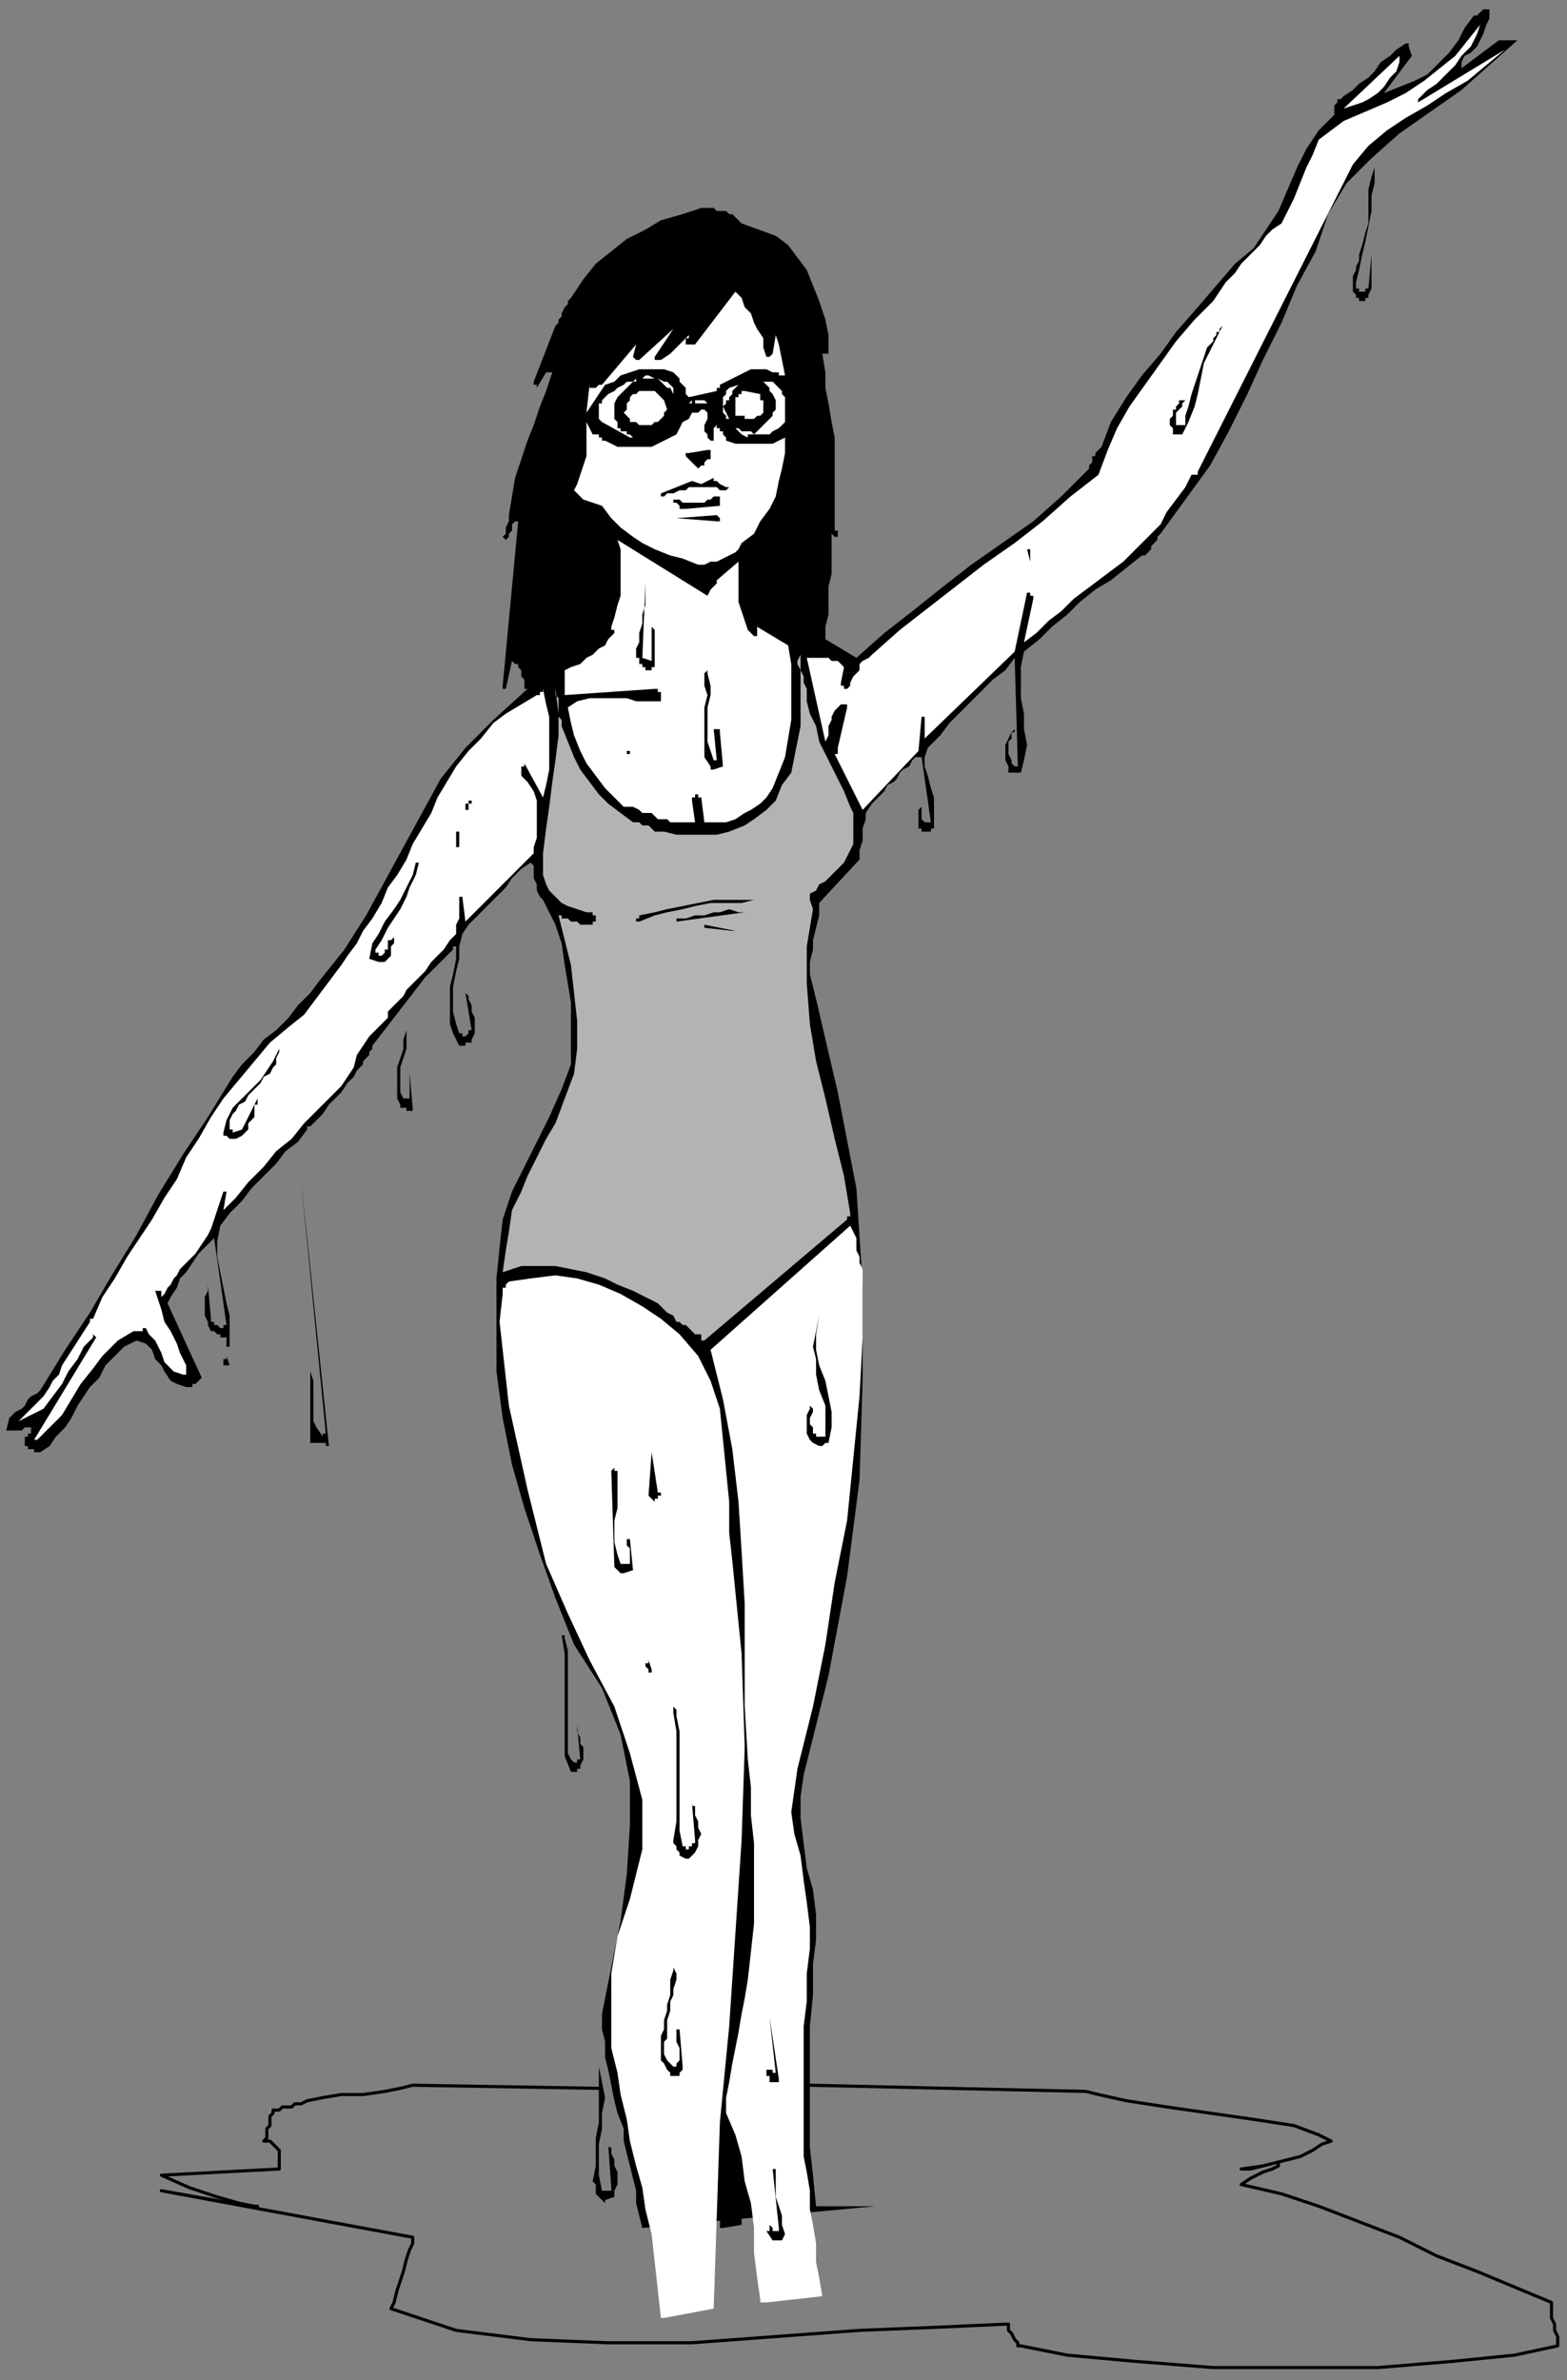
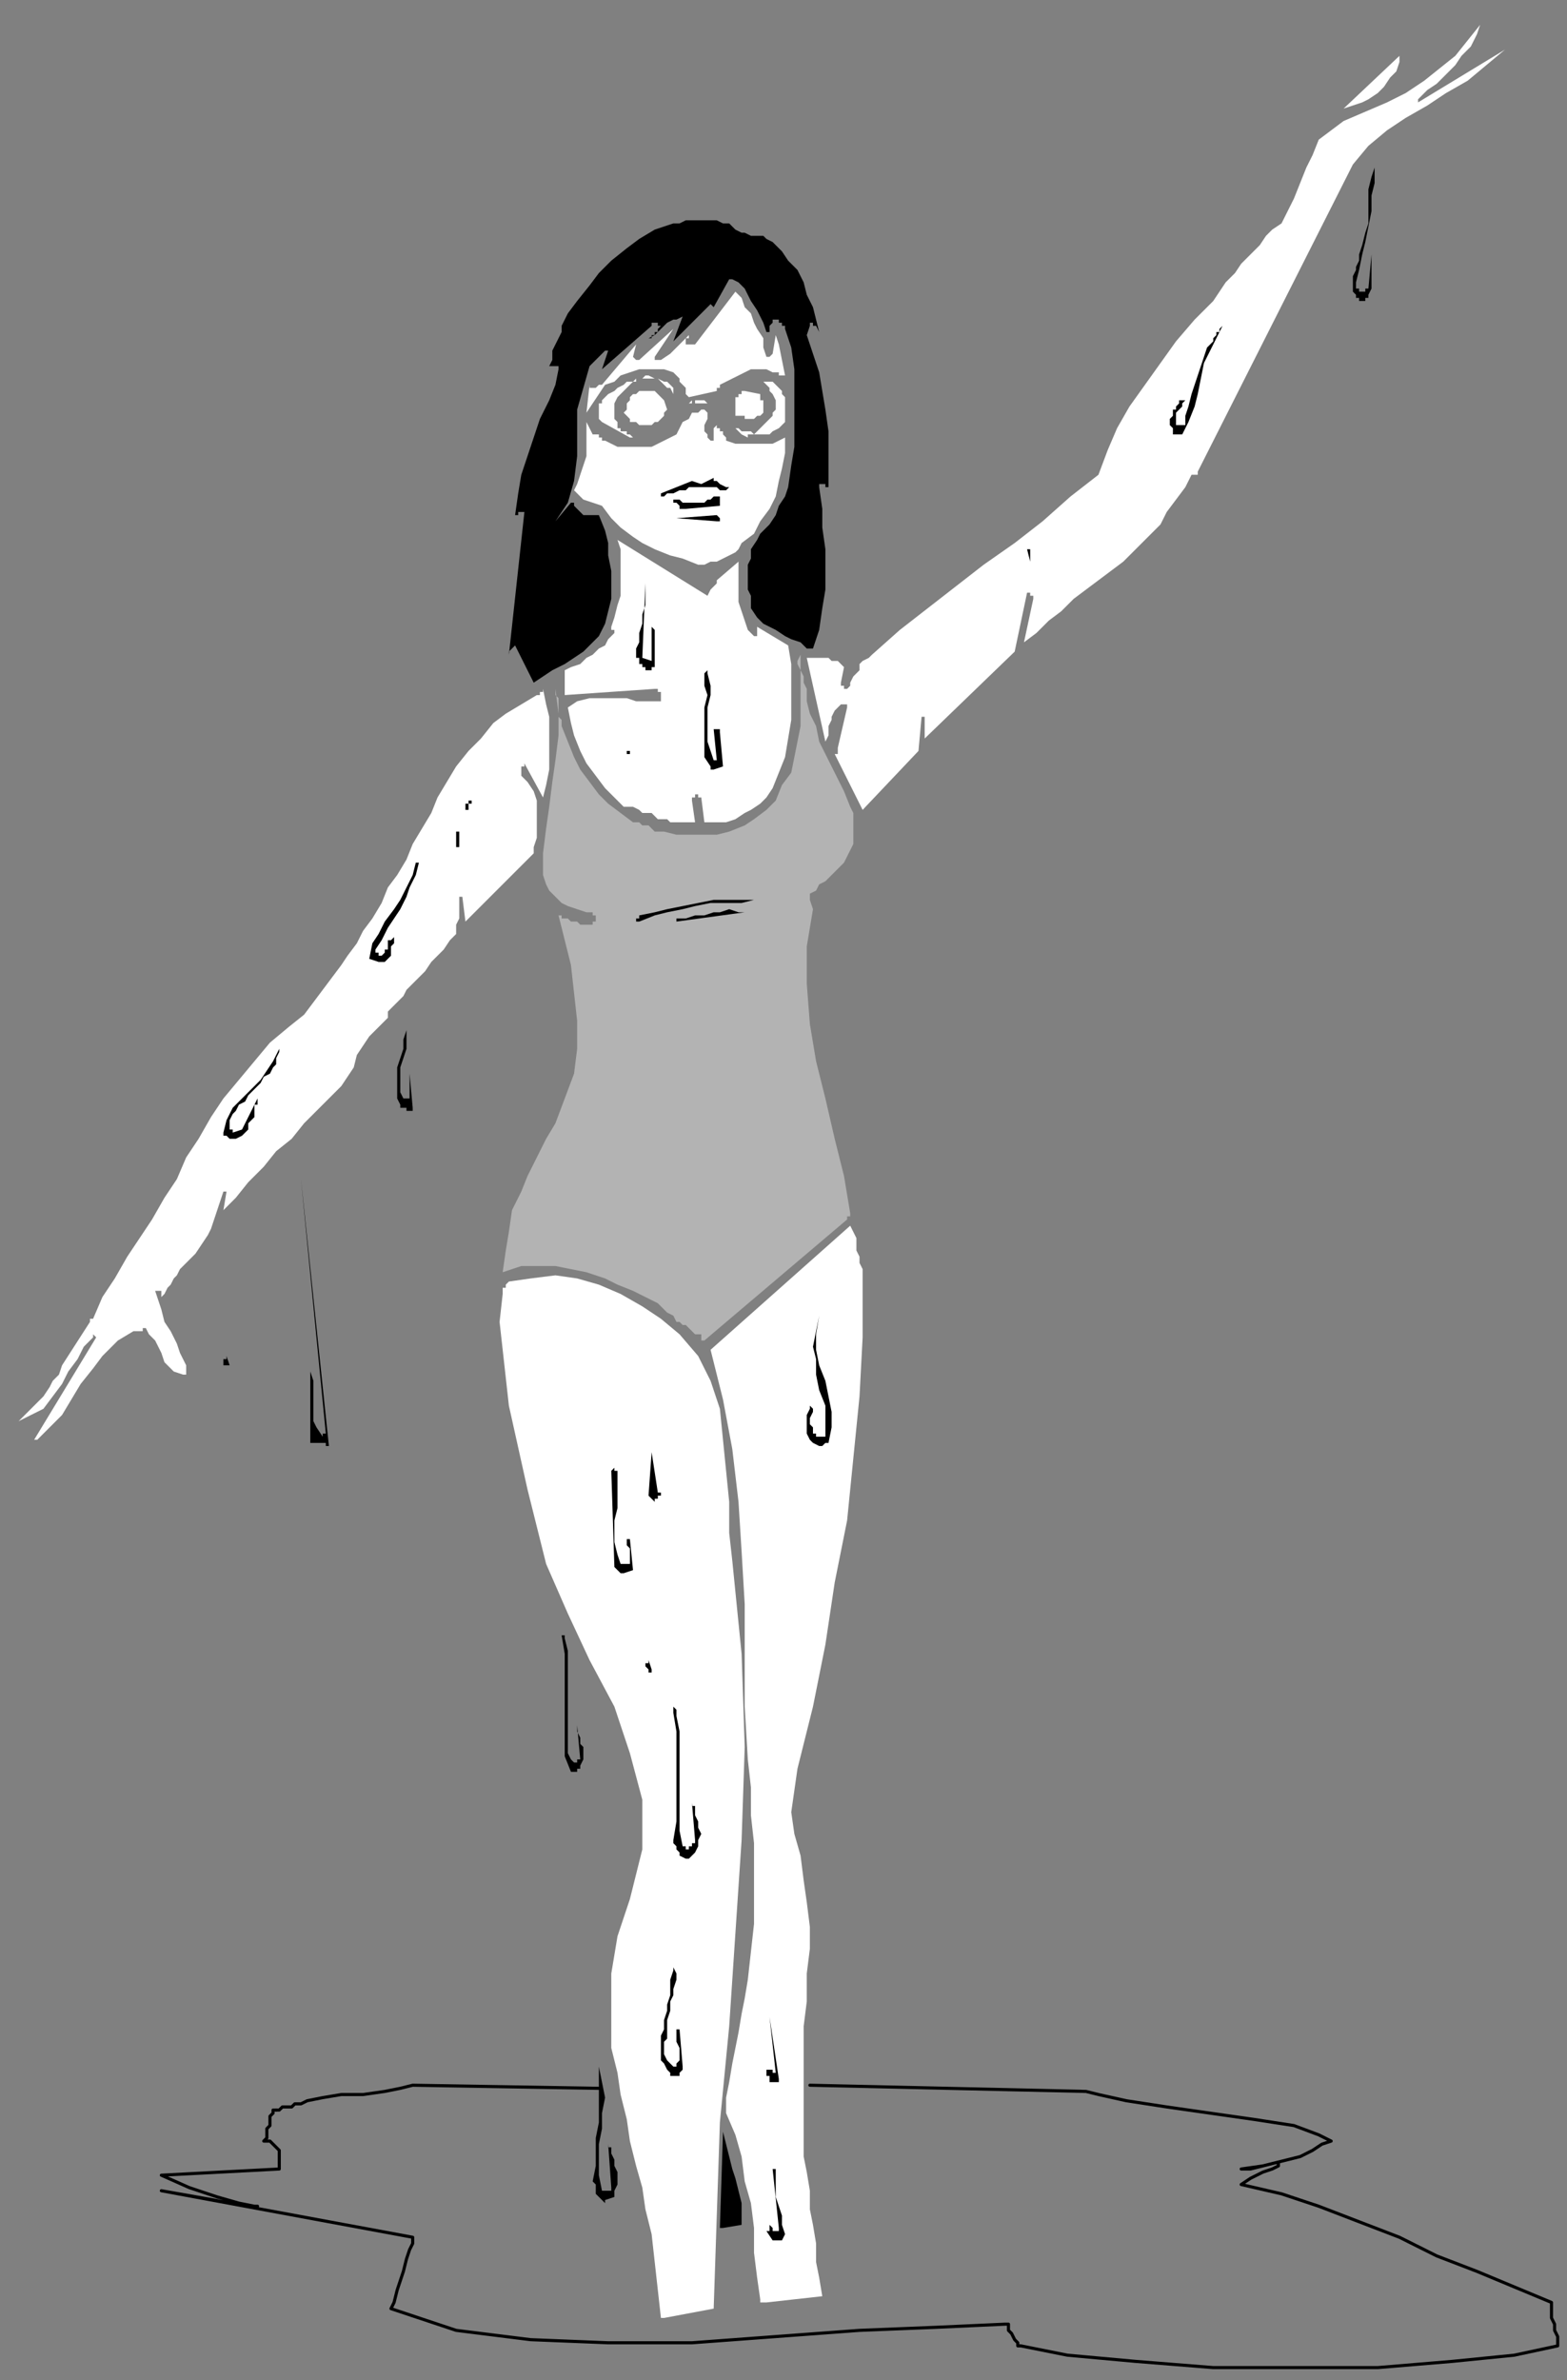
<svg xmlns="http://www.w3.org/2000/svg" xmlns:ns1="http://sodipodi.sourceforge.net/DTD/sodipodi-0.dtd" xmlns:ns2="http://www.inkscape.org/namespaces/inkscape" version="1.0" width="133.615mm" height="202.935mm" id="svg107" ns1:docname="CSWIM008.WMF">
  <rect width="100%" height="100%" fill="#808080" stroke="none" />
  <ns1:namedview pagecolor="#ffffff" bordercolor="#666666" borderopacity="1" objecttolerance="10" gridtolerance="10" guidetolerance="10" ns2:pageopacity="0" ns2:pageshadow="2" ns2:window-width="640" ns2:window-height="480" id="namedview109" />
  <defs id="defs3">
    <pattern id="WMFhbasepattern" patternUnits="userSpaceOnUse" width="6" height="6" x="0" y="0" />
  </defs>
  <path style="fill:none;stroke:none;" d="  M 0,0   L 504,0   L 504,766   L 0,766   z " id="path5" />
-   <path style="fill:#000000;fill-rule:evenodd;fill-opacity:1;stroke:none;" d="  M 282,711   L 263,711   L 262,701   L 261,692   L 261,682   L 261,672   L 261,663   L 261,653   L 262,643   L 262,633   L 263,625   L 263,617   L 262,609   L 260,602   L 259,594   L 258,586   L 258,579   L 259,572   L 267,540   L 273,508   L 277,477   L 278,445   L 278,414   L 276,383   L 270,352   L 263,322   L 262,318   L 261,314   L 261,310   L 262,306   L 262,303   L 263,299   L 264,295   L 264,291   L 277,277   L 277,274   L 278,271   L 278,267   L 279,264   L 279,262   L 281,259   L 283,257   L 285,255   L 286,253   L 288,252   L 289,251   L 290,249   L 291,248   L 293,247   L 294,245   L 295,244   L 296,244   L 296,244   L 296,244   L 296,244   L 296,244   L 297,244   L 300,265   L 300,265   L 299,265   L 299,265   L 299,265   L 299,265   L 299,265   L 298,265   L 297,264   L 297,264   L 297,263   L 297,262   L 297,261   L 297,260   L 297,259   L 297,260   L 296,261   L 296,261   L 296,262   L 296,263   L 296,264   L 296,266   L 296,267   L 296,267   L 296,267   L 296,267   L 297,267   L 297,268   L 297,268   L 297,268   L 297,268   L 298,268   L 298,268   L 299,268   L 299,268   L 300,268   L 300,267   L 301,267   L 301,267   L 301,263   L 301,260   L 301,257   L 300,254   L 299,250   L 298,247   L 298,244   L 299,241   L 303,237   L 306,233   L 310,229   L 313,226   L 317,222   L 320,219   L 324,216   L 327,212   L 328,246   L 328,247   L 328,247   L 328,247   L 328,247   L 328,247   L 328,247   L 327,247   L 327,247   L 326,246   L 326,246   L 326,245   L 325,243   L 325,242   L 325,241   L 325,240   L 325,239   L 326,238   L 326,238   L 326,237   L 326,237   L 326,236   L 327,236   L 327,235   L 327,235   L 326,236   L 325,238   L 324,240   L 324,241   L 324,243   L 324,245   L 325,247   L 325,249   L 326,249   L 326,249   L 326,249   L 327,249   L 327,249   L 328,249   L 328,249   L 329,249   L 330,245   L 331,240   L 330,235   L 330,230   L 329,225   L 329,220   L 329,215   L 330,210   L 335,206   L 339,202   L 344,198   L 348,194   L 353,190   L 358,187   L 363,183   L 368,179   L 369,179   L 370,178   L 371,177   L 371,176   L 372,175   L 373,174   L 373,173   L 374,172   L 382,161   L 390,150   L 396,139   L 402,127   L 407,116   L 413,104   L 418,92   L 424,81   L 428,69   L 434,59   L 442,51   L 451,43   L 461,36   L 471,29   L 480,21   L 489,13   L 488,13   L 488,13   L 487,13   L 486,13   L 486,13   L 485,13   L 484,13   L 483,13   L 471,22   L 471,22   L 471,22   L 471,21   L 471,21   L 471,21   L 470,21   L 471,21   L 471,20   L 472,18   L 474,17   L 476,15   L 477,13   L 478,11   L 479,8   L 480,6   L 480,3   L 479,3   L 478,3   L 478,3   L 477,4   L 477,4   L 476,5   L 475,5   L 475,5   L 472,9   L 470,13   L 467,17   L 463,21   L 460,24   L 456,26   L 451,28   L 446,30   L 455,18   L 454,15   L 454,15   L 454,15   L 454,15   L 454,14   L 454,14   L 454,14   L 453,14   L 453,14   L 450,16   L 448,18   L 445,20   L 443,23   L 441,25   L 438,27   L 436,29   L 433,31   L 432,32   L 431,32   L 431,33   L 430,34   L 430,35   L 430,35   L 430,36   L 430,37   L 425,42   L 421,48   L 418,54   L 415,61   L 412,68   L 408,74   L 404,80   L 398,85   L 392,92   L 386,99   L 379,107   L 374,114   L 368,121   L 363,128   L 358,136   L 355,144   L 354,145   L 353,146   L 353,147   L 352,147   L 352,148   L 352,149   L 351,150   L 351,151   L 342,160   L 333,168   L 323,175   L 313,182   L 304,189   L 294,197   L 285,204   L 276,212   L 266,206   L 266,202   L 267,198   L 267,194   L 267,189   L 268,185   L 268,181   L 268,177   L 268,172   L 268,172   L 268,171   L 268,171   L 268,172   L 268,172   L 269,173   L 269,173   L 270,173   L 270,173   L 270,172   L 270,172   L 270,171   L 269,171   L 269,170   L 269,170   L 269,169   L 269,168   L 269,167   L 269,165   L 269,163   L 269,162   L 269,160   L 269,159   L 269,157   L 269,152   L 269,146   L 269,141   L 268,136   L 267,130   L 266,125   L 266,120   L 265,114   L 265,114   L 265,114   L 266,114   L 266,114   L 266,114   L 266,114   L 267,114   L 267,114   L 267,108   L 266,103   L 264,97   L 262,92   L 260,87   L 257,83   L 254,79   L 250,76   L 239,72   L 237,70   L 236,69   L 235,69   L 234,68   L 232,68   L 231,68   L 230,67   L 228,67   L 226,67   L 220,69   L 213,71   L 208,74   L 202,77   L 197,81   L 192,85   L 188,90   L 184,96   L 183,97   L 183,98   L 182,99   L 181,101   L 181,102   L 180,103   L 180,104   L 179,105   L 172,123   L 172,123   L 172,123   L 172,123   L 172,124   L 172,124   L 172,124   L 173,124   L 173,125   L 176,120   L 177,120   L 177,120   L 177,120   L 177,120   L 177,120   L 178,120   L 178,120   L 178,120   L 176,126   L 174,131   L 172,137   L 170,142   L 168,148   L 166,154   L 165,160   L 164,166   L 164,167   L 164,168   L 163,170   L 163,170   L 163,171   L 163,172   L 162,173   L 163,174   L 163,174   L 164,173   L 164,172   L 165,171   L 165,170   L 165,169   L 166,168   L 167,168   L 162,221   L 162,221   L 162,221   L 162,222   L 162,222   L 162,222   L 163,222   L 163,222   L 163,222   L 165,213   L 166,214   L 167,214   L 167,215   L 168,216   L 168,218   L 169,219   L 169,220   L 169,221   L 169,221   L 169,222   L 170,222   L 170,222   L 170,222   L 170,222   L 159,232   L 150,241   L 142,251   L 136,262   L 130,273   L 124,284   L 118,295   L 111,306   L 103,316   L 100,320   L 96,324   L 93,328   L 89,332   L 85,335   L 82,339   L 78,343   L 75,347   L 67,360   L 59,372   L 51,385   L 44,398   L 36,411   L 29,423   L 21,435   L 13,448   L 12,449   L 10,450   L 9,451   L 8,453   L 7,454   L 5,455   L 4,456   L 3,457   L 2,461   L 2,461   L 2,461   L 3,461   L 3,461   L 3,461   L 4,461   L 4,461   L 5,461   L 5,461   L 6,461   L 7,461   L 8,460   L 8,460   L 9,460   L 10,460   L 10,461   L 10,462   L 9,462   L 9,463   L 8,463   L 8,464   L 8,465   L 8,465   L 8,465   L 8,466   L 8,466   L 8,466   L 8,466   L 9,466   L 9,467   L 9,467   L 9,467   L 10,467   L 10,467   L 11,467   L 11,468   L 12,468   L 13,468   L 16,466   L 18,463   L 21,460   L 23,457   L 25,453   L 27,450   L 29,447   L 32,444   L 33,442   L 34,440   L 36,438   L 37,437   L 39,435   L 40,434   L 42,433   L 44,432   L 47,433   L 49,435   L 50,438   L 52,440   L 53,442   L 55,445   L 57,446   L 60,447   L 61,447   L 62,447   L 62,446   L 63,446   L 63,446   L 64,445   L 64,445   L 65,444   L 54,420   L 55,418   L 57,415   L 58,412   L 60,410   L 62,407   L 64,404   L 66,402   L 69,399   L 73,427   L 73,427   L 72,427   L 72,427   L 72,428   L 72,428   L 72,428   L 72,428   L 71,428   L 71,428   L 70,427   L 70,427   L 69,427   L 69,426   L 68,426   L 68,425   L 68,425   L 67,414   L 67,416   L 66,418   L 66,420   L 66,422   L 66,424   L 67,426   L 67,427   L 68,429   L 69,429   L 70,430   L 70,430   L 71,430   L 71,431   L 72,431   L 73,431   L 73,432   L 73,432   L 73,432   L 73,433   L 73,433   L 73,433   L 72,433   L 72,433   L 73,433   L 73,434   L 73,434   L 73,434   L 73,434   L 74,434   L 74,434   L 74,429   L 74,424   L 73,420   L 72,415   L 71,410   L 70,405   L 70,400   L 71,395   L 74,391   L 78,387   L 81,383   L 85,379   L 89,375   L 92,371   L 96,368   L 99,364   L 99,364   L 99,364   L 99,363   L 100,363   L 100,363   L 100,363   L 100,363   L 101,362   L 102,361   L 104,359   L 106,356   L 108,354   L 110,352   L 112,349   L 114,347   L 115,345   L 116,344   L 117,343   L 117,342   L 118,341   L 119,340   L 119,339   L 120,338   L 120,337   L 137,315   L 146,306   L 146,306   L 146,305   L 147,305   L 147,305   L 147,309   L 146,314   L 145,318   L 145,322   L 145,326   L 145,330   L 146,333   L 148,337   L 148,337   L 149,337   L 149,337   L 149,337   L 150,337   L 150,336   L 151,336   L 152,336   L 152,335   L 153,333   L 153,331   L 153,330   L 153,328   L 152,326   L 152,324   L 151,322   L 151,322   L 151,321   L 151,321   L 151,321   L 150,320   L 150,320   L 150,320   L 150,320   L 152,332   L 152,332   L 151,332   L 151,333   L 151,333   L 151,333   L 151,333   L 151,333   L 150,334   L 150,334   L 150,334   L 150,334   L 149,334   L 149,334   L 149,333   L 148,333   L 148,333   L 147,330   L 146,326   L 146,322   L 146,318   L 147,313   L 148,309   L 148,305   L 149,301   L 151,298   L 154,295   L 157,292   L 160,289   L 163,286   L 165,283   L 168,280   L 171,278   L 172,279   L 172,281   L 172,283   L 173,285   L 173,287   L 174,289   L 175,290   L 176,292   L 179,298   L 181,304   L 182,311   L 183,317   L 184,323   L 184,330   L 184,336   L 184,343   L 181,351   L 177,360   L 173,368   L 169,376   L 165,384   L 162,393   L 161,402   L 160,412   L 160,427   L 160,442   L 162,457   L 165,472   L 169,486   L 174,501   L 179,515   L 185,530   L 194,544   L 200,559   L 203,574   L 203,588   L 202,604   L 200,619   L 197,634   L 194,649   L 194,654   L 195,658   L 195,663   L 196,667   L 197,672   L 198,677   L 199,681   L 201,686   L 201,690   L 202,694   L 203,698   L 204,702   L 205,706   L 205,710   L 206,714   L 207,718   L 282,711  z " id="path7" />
  <path style="fill:#ffffff;fill-rule:evenodd;fill-opacity:1;stroke:none;" d="  M 214,747   L 230,744   L 231,714   L 232,684   L 235,653   L 237,623   L 239,593   L 240,563   L 239,533   L 236,503   L 235,494   L 235,484   L 234,474   L 233,464   L 232,454   L 229,445   L 225,437   L 219,430   L 213,425   L 207,421   L 200,417   L 193,414   L 186,412   L 179,411   L 171,412   L 164,413   L 163,414   L 163,414   L 163,415   L 162,415   L 162,415   L 162,416   L 162,416   L 162,417   L 161,426   L 162,435   L 163,444   L 164,453   L 166,462   L 168,471   L 170,480   L 172,488   L 176,504   L 183,520   L 190,535   L 198,550   L 203,565   L 207,580   L 207,596   L 203,612   L 201,618   L 199,624   L 198,630   L 197,636   L 197,642   L 197,648   L 197,654   L 197,660   L 199,668   L 200,675   L 202,683   L 203,690   L 205,698   L 207,705   L 208,712   L 210,720   L 213,747   L 213,747   L 214,747   L 214,747   L 214,747  z " id="path9" />
  <path style="fill:#ffffff;fill-rule:evenodd;fill-opacity:1;stroke:none;" d="  M 247,742   L 265,740   L 264,734   L 263,729   L 263,723   L 262,717   L 261,712   L 261,706   L 260,700   L 259,695   L 259,686   L 259,678   L 259,670   L 259,661   L 259,653   L 260,645   L 260,636   L 261,628   L 261,621   L 260,613   L 259,606   L 258,598   L 256,591   L 255,584   L 256,577   L 257,570   L 262,550   L 266,530   L 269,510   L 273,490   L 275,470   L 277,450   L 278,431   L 278,411   L 278,409   L 277,407   L 277,405   L 276,403   L 276,401   L 276,399   L 275,397   L 274,395   L 229,435   L 233,451   L 236,467   L 238,484   L 239,500   L 240,517   L 240,534   L 240,550   L 241,567   L 242,576   L 242,585   L 243,594   L 243,603   L 243,611   L 243,620   L 242,629   L 241,638   L 240,644   L 239,649   L 238,655   L 237,660   L 236,665   L 235,671   L 234,676   L 234,681   L 237,688   L 239,695   L 240,703   L 242,710   L 243,718   L 243,726   L 244,734   L 245,741   L 245,741   L 245,742   L 246,742   L 246,742   L 246,742   L 247,742   L 247,742   L 247,742  z " id="path11" />
  <path style="fill:#000000;fill-rule:evenodd;fill-opacity:1;stroke:none;" d="  M 252,722   L 253,720   L 252,717   L 252,714   L 251,711   L 250,708   L 250,706   L 250,703   L 250,700   L 250,700   L 250,699   L 250,699   L 250,699   L 249,699   L 249,699   L 251,718   L 251,718   L 251,718   L 251,719   L 250,719   L 250,719   L 250,719   L 250,719   L 249,719   L 249,719   L 249,718   L 249,718   L 249,718   L 248,717   L 248,717   L 248,717   L 248,717   L 248,718   L 248,718   L 248,718   L 248,719   L 247,719   L 247,719   L 249,722   L 251,722   L 251,722   L 252,722   L 252,722   L 252,722  z " id="path13" />
  <path style="fill:#000000;fill-rule:evenodd;fill-opacity:1;stroke:none;" d="  M 233,718   L 239,717   L 239,714   L 239,710   L 238,706   L 237,702   L 236,699   L 235,695   L 234,691   L 233,687   L 232,718   L 232,718   L 232,718   L 233,718   L 233,718   L 233,718   L 233,718  z " id="path15" />
  <path style="fill:#000000;fill-rule:evenodd;fill-opacity:1;stroke:none;" d="  M 195,709   L 198,708   L 198,706   L 199,704   L 199,702   L 199,700   L 198,698   L 198,696   L 197,694   L 197,692   L 196,692   L 196,692   L 196,692   L 196,691   L 196,691   L 196,691   L 196,691   L 196,691   L 197,705   L 197,705   L 197,706   L 196,706   L 196,706   L 195,706   L 195,706   L 195,706   L 194,706   L 193,701   L 193,696   L 193,691   L 194,686   L 194,681   L 195,676   L 194,671   L 193,666   L 193,670   L 193,675   L 193,679   L 193,684   L 192,689   L 192,693   L 192,698   L 191,703   L 192,704   L 192,705   L 192,706   L 192,707   L 193,708   L 193,708   L 194,709   L 195,710   L 195,710   L 195,710   L 195,709   L 195,709  z " id="path17" />
  <path style="fill:#000000;fill-rule:evenodd;fill-opacity:1;stroke:none;" d="  M 249,671   L 250,671   L 250,671   L 250,671   L 250,671   L 251,671   L 251,670   L 251,670   L 251,670   L 248,650   L 250,668   L 250,668   L 250,668   L 250,668   L 250,668   L 250,668   L 250,668   L 249,668   L 249,668   L 249,668   L 249,668   L 249,668   L 249,667   L 248,667   L 248,667   L 248,666   L 248,666   L 248,666   L 248,667   L 247,667   L 247,668   L 247,669   L 248,669   L 248,670   L 248,670   L 248,670   L 248,670   L 248,671   L 248,671   L 249,671   L 249,671   L 249,671   L 249,671  z " id="path19" />
  <path style="fill:#000000;fill-rule:evenodd;fill-opacity:1;stroke:none;" d="  M 217,669   L 217,669   L 218,669   L 218,669   L 218,669   L 218,669   L 219,669   L 219,668   L 219,668   L 220,667   L 220,667   L 220,666   L 220,666   L 219,654   L 218,654   L 218,655   L 218,655   L 218,655   L 218,655   L 218,656   L 218,656   L 218,656   L 218,657   L 218,658   L 219,660   L 219,661   L 219,662   L 219,663   L 219,664   L 218,665   L 218,666   L 218,666   L 218,666   L 217,666   L 217,666   L 217,666   L 216,665   L 215,664   L 214,662   L 214,660   L 214,658   L 215,657   L 215,655   L 215,653   L 215,651   L 216,648   L 216,645   L 217,643   L 217,641   L 218,638   L 218,636   L 217,634   L 217,635   L 216,638   L 216,640   L 216,643   L 215,646   L 215,648   L 214,651   L 214,654   L 213,656   L 213,658   L 213,660   L 213,662   L 213,664   L 214,665   L 215,667   L 216,668   L 216,669   L 216,669   L 216,669   L 216,669   L 217,669   L 217,669   L 217,669   L 217,669   L 217,669   L 217,669  z " id="path21" />
  <path style="fill:#000000;fill-rule:evenodd;fill-opacity:1;stroke:none;" d="  M 222,599   L 222,599   L 222,599   L 222,599   L 223,598   L 224,597   L 225,595   L 225,593   L 226,591   L 225,589   L 225,587   L 224,585   L 224,583   L 224,582   L 224,582   L 223,582   L 223,582   L 223,582   L 223,581   L 223,581   L 223,581   L 224,593   L 224,593   L 224,594   L 224,594   L 223,594   L 223,595   L 223,595   L 222,595   L 222,596   L 221,596   L 221,596   L 221,596   L 221,595   L 221,595   L 220,595   L 220,595   L 220,595   L 219,590   L 219,585   L 219,580   L 219,574   L 219,569   L 219,563   L 219,558   L 218,553   L 218,552   L 218,551   L 217,550   L 217,550   L 217,549   L 217,548   L 217,548   L 217,547   L 217,552   L 218,558   L 218,564   L 218,570   L 218,576   L 218,582   L 218,587   L 217,593   L 217,594   L 218,595   L 218,595   L 218,596   L 219,597   L 219,597   L 219,598   L 219,598   L 221,599   L 221,599   L 222,599   L 222,599   L 222,599  z " id="path23" />
  <path style="fill:#000000;fill-rule:evenodd;fill-opacity:1;stroke:none;" d="  M 185,571   L 185,571   L 185,571   L 186,571   L 186,571   L 186,571   L 186,570   L 187,570   L 187,570   L 187,569   L 188,567   L 188,565   L 188,563   L 187,562   L 187,560   L 186,558   L 186,556   L 187,567   L 186,567   L 186,567   L 186,568   L 186,568   L 186,568   L 185,568   L 184,567   L 183,565   L 183,564   L 183,562   L 183,560   L 183,558   L 183,556   L 183,555   L 183,551   L 183,548   L 183,545   L 183,541   L 183,538   L 183,535   L 183,532   L 182,528   L 182,528   L 182,528   L 182,528   L 182,528   L 182,528   L 182,527   L 181,527   L 181,527   L 182,533   L 182,538   L 182,544   L 182,549   L 182,555   L 182,560   L 182,566   L 184,571   L 184,571   L 184,571   L 185,571   L 185,571  z " id="path25" />
  <path style="fill:#000000;fill-rule:evenodd;fill-opacity:1;stroke:none;" d="  M 210,538   L 209,535   L 209,536   L 208,536   L 208,536   L 208,537   L 208,537   L 209,538   L 209,538   L 209,539   L 209,539   L 209,539   L 210,539   L 210,538  z " id="path27" />
  <path style="fill:#000000;fill-rule:evenodd;fill-opacity:1;stroke:none;" d="  M 201,507   L 204,506   L 203,496   L 202,496   L 202,496   L 202,496   L 202,496   L 202,496   L 202,496   L 202,497   L 202,498   L 203,499   L 203,500   L 203,501   L 203,502   L 203,502   L 203,503   L 203,504   L 202,504   L 202,504   L 202,504   L 201,504   L 201,504   L 200,504   L 200,504   L 199,501   L 198,497   L 198,494   L 198,490   L 199,486   L 199,482   L 199,478   L 199,474   L 198,474   L 198,474   L 198,473   L 198,473   L 198,473   L 198,473   L 198,473   L 197,474   L 198,505   L 200,507   L 200,507   L 201,507   L 201,507   L 201,507  z " id="path29" />
  <path style="fill:#000000;fill-rule:evenodd;fill-opacity:1;stroke:none;" d="  M 211,483   L 212,483   L 212,483   L 212,483   L 212,483   L 212,482   L 213,482   L 213,482   L 213,481   L 213,481   L 213,481   L 213,481   L 212,481   L 212,481   L 212,481   L 210,468   L 209,482   L 211,484   L 211,484   L 211,484   L 211,483   L 211,483  z " id="path31" />
  <path style="fill:#000000;fill-rule:evenodd;fill-opacity:1;stroke:none;" d="  M 264,466   L 265,466   L 265,466   L 265,466   L 266,465   L 266,465   L 266,465   L 266,465   L 267,465   L 268,460   L 268,455   L 267,450   L 266,445   L 264,440   L 263,435   L 263,430   L 264,424   L 263,429   L 262,434   L 263,438   L 263,443   L 264,448   L 266,453   L 266,458   L 266,462   L 266,462   L 266,462   L 266,463   L 265,463   L 265,463   L 265,463   L 265,463   L 264,463   L 264,463   L 264,463   L 264,463   L 263,463   L 263,463   L 263,462   L 262,462   L 262,460   L 261,459   L 261,458   L 261,457   L 262,455   L 262,454   L 261,453   L 261,454   L 260,456   L 260,457   L 260,459   L 260,461   L 260,462   L 261,464   L 262,465   L 264,466  z " id="path33" />
  <path style="fill:#000000;fill-rule:evenodd;fill-opacity:1;stroke:none;" d="  M 106,466   L 97,380   L 105,462   L 104,462   L 104,462   L 104,463   L 104,463   L 104,463   L 104,463   L 104,463   L 104,463   L 102,460   L 101,458   L 101,455   L 101,452   L 101,448   L 101,445   L 100,442   L 100,439   L 100,464   L 100,464   L 100,464   L 100,465   L 100,465   L 101,465   L 101,465   L 102,465   L 102,465   L 103,465   L 103,465   L 104,465   L 104,465   L 104,465   L 105,465   L 105,466   L 106,466  z " id="path35" />
  <path style="fill:#ffffff;fill-rule:evenodd;fill-opacity:1;stroke:none;" d="  M 12,464   L 16,460   L 20,456   L 23,451   L 26,446   L 30,441   L 33,437   L 38,432   L 43,429   L 43,429   L 43,429   L 44,429   L 44,429   L 45,429   L 45,429   L 45,429   L 46,429   L 46,429   L 46,429   L 46,429   L 46,428   L 46,428   L 47,428   L 47,428   L 47,428   L 48,430   L 50,432   L 51,434   L 52,436   L 53,439   L 55,441   L 56,442   L 59,443   L 59,443   L 59,443   L 59,443   L 60,443   L 60,443   L 60,443   L 60,443   L 60,443   L 60,440   L 58,436   L 57,433   L 55,429   L 53,426   L 52,422   L 51,419   L 50,416   L 51,416   L 51,416   L 51,416   L 51,416   L 52,416   L 52,416   L 52,416   L 52,417   L 52,417   L 52,417   L 52,418   L 52,418   L 53,417   L 54,415   L 55,414   L 56,412   L 57,411   L 58,409   L 59,408   L 61,406   L 63,404   L 65,401   L 67,398   L 68,396   L 69,393   L 70,390   L 71,387   L 72,384   L 72,384   L 72,384   L 72,384   L 72,384   L 73,384   L 73,384   L 72,390   L 76,386   L 80,381   L 85,376   L 89,371   L 94,367   L 98,362   L 103,357   L 107,353   L 110,350   L 112,347   L 114,344   L 115,340   L 117,337   L 119,334   L 121,332   L 124,329   L 125,328   L 125,326   L 126,325   L 127,324   L 128,323   L 129,322   L 130,321   L 131,319   L 133,317   L 135,315   L 137,313   L 139,310   L 141,308   L 143,306   L 145,303   L 147,301   L 147,299   L 147,298   L 148,296   L 148,295   L 148,293   L 148,292   L 148,290   L 148,289   L 148,289   L 149,289   L 149,289   L 149,289   L 149,289   L 149,289   L 150,297   L 172,275   L 172,273   L 173,270   L 173,267   L 173,264   L 173,261   L 173,258   L 172,255   L 170,252   L 170,252   L 169,251   L 169,251   L 169,251   L 168,250   L 168,250   L 168,249   L 168,249   L 168,249   L 168,248   L 168,248   L 168,247   L 168,247   L 169,247   L 169,247   L 169,246   L 175,257   L 176,253   L 177,248   L 177,244   L 177,240   L 177,235   L 177,231   L 176,227   L 175,222   L 175,223   L 174,223   L 174,223   L 174,223   L 174,223   L 174,224   L 173,224   L 173,224   L 168,227   L 163,230   L 159,233   L 155,238   L 151,242   L 147,247   L 144,252   L 141,257   L 139,262   L 136,267   L 133,272   L 131,277   L 128,282   L 125,286   L 123,291   L 120,296   L 117,300   L 115,304   L 112,308   L 110,311   L 107,315   L 104,319   L 101,323   L 98,327   L 93,331   L 87,336   L 82,342   L 77,348   L 72,354   L 68,360   L 64,367   L 60,373   L 57,380   L 53,386   L 49,393   L 45,399   L 41,405   L 37,412   L 33,418   L 30,425   L 30,425   L 30,425   L 29,425   L 29,425   L 29,425   L 29,425   L 29,426   L 29,426   L 20,440   L 19,443   L 17,445   L 16,447   L 14,450   L 12,452   L 10,454   L 8,456   L 6,458   L 10,456   L 14,454   L 17,450   L 20,446   L 22,442   L 25,438   L 27,434   L 30,431   L 30,430   L 30,430   L 30,430   L 31,431   L 31,431   L 31,431   L 31,431   L 31,431   L 11,464   L 11,464   L 11,464   L 11,464   L 12,464   L 12,464   L 12,464  z " id="path37" />
  <path style="fill:#b3b3b3;fill-rule:evenodd;fill-opacity:1;stroke:none;" d="  M 227,432   L 273,393   L 273,393   L 273,393   L 273,392   L 274,392   L 274,392   L 274,392   L 274,391   L 274,391   L 272,379   L 269,367   L 266,354   L 263,342   L 261,330   L 260,317   L 260,305   L 262,293   L 261,290   L 261,288   L 263,287   L 264,285   L 266,284   L 267,283   L 269,281   L 270,280   L 272,278   L 273,276   L 274,274   L 275,272   L 275,269   L 275,267   L 275,264   L 275,262   L 274,260   L 272,255   L 270,251   L 268,247   L 266,243   L 264,239   L 263,234   L 261,230   L 260,226   L 260,224   L 260,222   L 259,220   L 259,218   L 258,216   L 258,214   L 258,213   L 258,211   L 257,213   L 257,214   L 258,216   L 258,217   L 258,219   L 258,220   L 258,222   L 258,224   L 258,229   L 258,234   L 257,239   L 256,244   L 255,249   L 252,253   L 250,258   L 247,261   L 243,264   L 240,266   L 235,268   L 231,269   L 227,269   L 222,269   L 218,269   L 214,268   L 212,268   L 211,268   L 210,267   L 209,266   L 207,266   L 206,265   L 205,265   L 204,265   L 200,262   L 196,259   L 193,256   L 190,252   L 187,248   L 185,244   L 183,239   L 181,234   L 181,232   L 180,231   L 180,229   L 180,228   L 180,226   L 180,225   L 179,224   L 179,222   L 180,230   L 180,237   L 179,245   L 178,252   L 177,260   L 176,267   L 175,275   L 175,282   L 176,285   L 177,287   L 179,289   L 181,291   L 183,292   L 186,293   L 189,294   L 191,294   L 191,295   L 192,295   L 192,295   L 192,295   L 192,295   L 192,295   L 192,296   L 192,296   L 192,296   L 192,296   L 192,296   L 192,297   L 192,297   L 191,297   L 191,298   L 189,298   L 188,298   L 187,298   L 186,297   L 184,297   L 183,296   L 182,296   L 182,296   L 181,296   L 181,296   L 181,295   L 181,295   L 180,295   L 180,295   L 180,295   L 182,303   L 184,311   L 185,320   L 186,329   L 186,338   L 185,346   L 182,354   L 179,362   L 176,367   L 173,373   L 170,379   L 168,384   L 165,390   L 164,397   L 163,403   L 162,410   L 168,408   L 173,408   L 179,408   L 184,409   L 189,410   L 195,412   L 199,414   L 204,416   L 206,417   L 208,418   L 210,419   L 212,420   L 214,422   L 215,423   L 217,424   L 218,426   L 218,426   L 219,426   L 219,426   L 219,426   L 219,426   L 220,427   L 220,427   L 220,427   L 221,427   L 222,428   L 222,428   L 223,429   L 223,429   L 224,430   L 225,430   L 226,430   L 226,430   L 226,431   L 226,431   L 226,431   L 226,432   L 227,432   L 227,432   L 227,432  z " id="path39" />
  <path style="fill:#000000;fill-rule:evenodd;fill-opacity:1;stroke:none;" d="  M 73,440   L 73,440   L 74,440   L 74,440   L 74,440   L 73,437   L 73,438   L 72,438   L 72,438   L 72,439   L 72,439   L 72,440   L 72,440   L 72,440   L 73,440   L 73,440   L 73,440   L 73,440  z " id="path41" />
  <path style="fill:#000000;fill-rule:evenodd;fill-opacity:1;stroke:none;" d="  M 75,367   L 76,367   L 78,366   L 79,365   L 80,364   L 80,362   L 81,361   L 82,360   L 82,358   L 82,358   L 82,357   L 82,357   L 82,356   L 83,356   L 83,355   L 83,355   L 83,354   L 78,364   L 75,365   L 75,365   L 75,365   L 75,364   L 74,364   L 74,364   L 74,364   L 74,362   L 74,361   L 75,359   L 76,358   L 77,356   L 79,355   L 80,353   L 81,352   L 83,350   L 84,349   L 85,347   L 87,346   L 88,344   L 89,343   L 89,341   L 90,339   L 90,339   L 90,339   L 90,339   L 90,338   L 88,342   L 86,345   L 84,348   L 81,351   L 78,354   L 75,357   L 73,361   L 72,365   L 72,366   L 72,366   L 73,366   L 73,366   L 74,367   L 74,367   L 74,367   L 75,367  z " id="path43" />
  <path style="fill:#000000;fill-rule:evenodd;fill-opacity:1;stroke:none;" d="  M 133,357   L 132,346   L 132,354   L 132,354   L 131,354   L 131,354   L 131,354   L 131,354   L 130,354   L 129,352   L 129,350   L 129,347   L 129,344   L 130,341   L 131,338   L 131,335   L 131,332   L 130,335   L 130,338   L 129,341   L 128,344   L 128,348   L 128,351   L 128,354   L 129,356   L 129,357   L 129,357   L 130,357   L 130,357   L 130,357   L 130,357   L 130,357   L 131,357   L 131,358   L 132,358   L 132,358   L 133,358   L 133,358   L 133,357  z " id="path45" />
  <path style="fill:#000000;fill-rule:evenodd;fill-opacity:1;stroke:none;" d="  M 122,310   L 122,310   L 122,310   L 123,310   L 123,310   L 123,310   L 123,310   L 124,310   L 124,310   L 125,309   L 126,308   L 126,307   L 126,306   L 126,305   L 127,304   L 127,302   L 126,303   L 126,303   L 125,303   L 125,304   L 125,304   L 125,305   L 125,305   L 125,306   L 125,306   L 124,306   L 124,307   L 124,307   L 124,307   L 124,307   L 123,308   L 123,308   L 123,308   L 123,308   L 123,308   L 123,308   L 122,308   L 122,308   L 122,308   L 122,308   L 122,307   L 121,307   L 121,307   L 121,307   L 121,307   L 121,306   L 123,303   L 125,299   L 127,296   L 129,293   L 131,289   L 132,286   L 134,282   L 135,278   L 135,278   L 135,278   L 134,278   L 134,278   L 133,282   L 131,286   L 129,290   L 127,293   L 124,297   L 122,301   L 120,304   L 119,309   L 122,310   L 122,310   L 122,310   L 122,310   L 122,310  z " id="path47" />
-   <path style="fill:#000000;fill-rule:evenodd;fill-opacity:1;stroke:none;" d="  M 236,300   L 237,300   L 237,300   L 237,300   L 237,300   L 227,298   L 227,298   L 227,298   L 227,299   L 227,299   L 227,299   L 227,299   L 227,299   L 227,299   L 236,300  z " id="path49" />
  <path style="fill:#000000;fill-rule:evenodd;fill-opacity:1;stroke:none;" d="  M 218,297   L 240,294   L 238,294   L 235,293   L 232,294   L 230,294   L 227,295   L 224,295   L 221,296   L 219,296   L 219,296   L 218,296   L 218,297   L 218,297   L 218,297   L 218,297   L 218,297   L 218,297   L 218,297   L 218,297  z " id="path51" />
  <path style="fill:#000000;fill-rule:evenodd;fill-opacity:1;stroke:none;" d="  M 206,297   L 211,295   L 215,294   L 220,293   L 224,292   L 229,291   L 234,291   L 239,291   L 243,290   L 239,290   L 234,290   L 230,290   L 225,291   L 220,292   L 215,293   L 211,294   L 206,295   L 206,295   L 206,295   L 206,296   L 205,296   L 205,296   L 205,296   L 205,297   L 206,297   L 206,297   L 206,297   L 206,297   L 206,297  z " id="path53" />
  <path style="fill:#000000;fill-rule:evenodd;fill-opacity:1;stroke:none;" d="  M 148,273   L 148,268   L 148,268   L 148,268   L 148,268   L 147,268   L 147,272   L 147,272   L 147,272   L 147,272   L 147,272   L 147,273   L 147,273   L 147,273   L 147,273   L 147,273   L 148,273   L 148,273   L 148,273  z " id="path55" />
  <path style="fill:#ffffff;fill-rule:evenodd;fill-opacity:1;stroke:none;" d="  M 228,265   L 231,265   L 234,265   L 237,264   L 240,262   L 242,261   L 245,259   L 247,257   L 249,254   L 251,249   L 253,244   L 254,238   L 255,232   L 255,226   L 255,220   L 255,214   L 254,208   L 244,202   L 244,205   L 244,205   L 243,205   L 243,205   L 243,206   L 243,206   L 243,206   L 243,205   L 243,205   L 241,203   L 240,200   L 239,197   L 238,194   L 238,191   L 238,188   L 238,185   L 238,181   L 231,187   L 231,187   L 231,188   L 231,188   L 231,188   L 230,189   L 230,189   L 230,189   L 229,190   L 228,192   L 199,174   L 200,177   L 200,181   L 200,184   L 200,188   L 200,192   L 199,195   L 198,199   L 197,202   L 197,203   L 197,203   L 198,203   L 198,203   L 198,204   L 198,204   L 198,204   L 198,204   L 196,206   L 195,208   L 193,209   L 191,211   L 189,212   L 187,214   L 184,215   L 182,216   L 182,224   L 211,222   L 212,222   L 212,223   L 212,223   L 213,223   L 213,224   L 213,224   L 213,225   L 214,225   L 213,225   L 213,226   L 213,226   L 213,226   L 213,226   L 213,226   L 209,226   L 205,226   L 202,225   L 198,225   L 194,225   L 190,225   L 186,226   L 183,228   L 184,233   L 185,237   L 187,242   L 189,246   L 192,250   L 195,254   L 198,257   L 201,260   L 201,260   L 202,260   L 202,260   L 202,260   L 202,260   L 203,260   L 203,260   L 203,260   L 204,260   L 206,261   L 207,262   L 208,262   L 210,262   L 211,263   L 212,264   L 214,264   L 215,264   L 216,265   L 218,265   L 219,265   L 220,265   L 222,265   L 223,265   L 224,265   L 223,258   L 223,258   L 223,258   L 223,257   L 223,257   L 223,257   L 224,257   L 224,257   L 224,256   L 224,256   L 225,256   L 225,256   L 225,257   L 225,257   L 226,257   L 227,265   L 227,265   L 227,265   L 228,265   L 228,265  z " id="path57" />
  <path style="fill:#ffffff;fill-rule:evenodd;fill-opacity:1;stroke:none;" d="  M 278,261   L 296,242   L 297,231   L 297,231   L 297,231   L 298,231   L 298,231   L 298,231   L 298,231   L 298,238   L 327,210   L 331,191   L 332,191   L 332,191   L 332,192   L 332,192   L 333,192   L 333,192   L 333,192   L 333,193   L 330,207   L 334,204   L 338,200   L 342,197   L 346,193   L 350,190   L 354,187   L 358,184   L 362,181   L 365,178   L 368,175   L 371,172   L 374,169   L 376,165   L 379,161   L 382,157   L 384,153   L 384,153   L 384,153   L 385,153   L 385,153   L 385,153   L 385,153   L 386,153   L 386,152   L 436,53   L 441,47   L 447,42   L 453,38   L 460,34   L 466,30   L 473,26   L 479,21   L 485,16   L 457,33   L 457,32   L 457,32   L 457,32   L 457,32   L 457,32   L 457,32   L 457,32   L 457,32   L 460,29   L 463,27   L 466,24   L 469,21   L 471,18   L 474,15   L 476,11   L 477,8   L 473,13   L 469,18   L 464,22   L 459,26   L 453,30   L 447,33   L 440,36   L 433,39   L 429,42   L 425,45   L 423,50   L 421,54   L 419,59   L 417,64   L 415,68   L 413,72   L 410,74   L 408,76   L 406,79   L 403,82   L 400,85   L 398,88   L 395,91   L 393,94   L 391,97   L 385,103   L 379,110   L 374,117   L 369,124   L 364,131   L 360,138   L 357,145   L 354,153   L 345,160   L 336,168   L 327,175   L 317,182   L 308,189   L 299,196   L 290,203   L 281,211   L 280,212   L 278,213   L 277,214   L 277,216   L 276,217   L 275,218   L 274,220   L 274,221   L 273,222   L 273,222   L 273,222   L 273,222   L 272,222   L 272,221   L 272,221   L 271,221   L 271,221   L 271,221   L 271,220   L 271,220   L 271,220   L 271,220   L 272,215   L 271,214   L 270,213   L 268,213   L 267,212   L 265,212   L 264,212   L 262,212   L 260,212   L 266,239   L 267,237   L 267,236   L 267,234   L 268,232   L 268,231   L 269,229   L 270,228   L 271,227   L 271,227   L 272,227   L 272,227   L 272,227   L 272,227   L 273,227   L 273,228   L 273,228   L 270,241   L 270,241   L 270,242   L 270,242   L 270,242   L 270,243   L 269,243   L 269,243   L 269,243   L 278,261   L 278,261   L 278,261   L 278,261   L 278,261  z " id="path59" />
-   <path style="fill:#000000;fill-rule:evenodd;fill-opacity:1;stroke:none;" d="  M 151,261   L 151,261   L 151,260   L 151,260   L 151,260   L 151,260   L 151,259   L 152,259   L 152,258   L 151,258   L 151,259   L 151,259   L 150,259   L 150,260   L 150,260   L 150,261   L 150,261   L 150,261   L 150,261   L 151,261   L 151,261  z " id="path61" />
+   <path style="fill:#000000;fill-rule:evenodd;fill-opacity:1;stroke:none;" d="  M 151,261   L 151,261   L 151,260   L 151,260   L 151,260   L 151,260   L 151,259   L 152,259   L 152,258   L 151,258   L 151,259   L 151,259   L 150,259   L 150,260   L 150,260   L 150,261   L 150,261   L 150,261   L 150,261   L 151,261   L 151,261  " id="path61" />
  <path style="fill:#000000;fill-rule:evenodd;fill-opacity:1;stroke:none;" d="  M 230,248   L 233,247   L 232,236   L 232,236   L 232,236   L 232,235   L 232,235   L 231,235   L 231,235   L 231,235   L 230,235   L 231,245   L 231,245   L 231,245   L 231,245   L 231,245   L 230,245   L 230,245   L 229,242   L 228,239   L 228,236   L 228,232   L 228,228   L 229,224   L 229,221   L 228,217   L 228,217   L 228,217   L 228,217   L 228,216   L 228,216   L 227,217   L 227,217   L 227,217   L 227,221   L 228,224   L 227,228   L 227,232   L 227,236   L 227,240   L 227,244   L 229,247   L 229,248   L 229,248   L 229,248   L 229,248   L 229,248   L 230,248  z " id="path63" />
  <path style="fill:#000000;fill-rule:evenodd;fill-opacity:1;stroke:none;" d="  M 203,243   L 203,243   L 203,243   L 203,243   L 203,243   L 203,243   L 203,242   L 203,242   L 203,242   L 203,242   L 203,242   L 202,242   L 202,242   L 202,243   L 202,243   L 203,243   L 203,243   L 203,243   L 203,243   L 203,243   L 203,243  z " id="path65" />
  <path style="fill:#000000;fill-rule:evenodd;fill-opacity:1;stroke:none;" d="  M 172,220   L 175,218   L 178,216   L 182,214   L 185,212   L 188,210   L 191,207   L 193,205   L 195,201   L 196,197   L 197,193   L 197,188   L 197,184   L 196,179   L 196,175   L 195,171   L 193,166   L 188,166   L 188,166   L 187,165   L 187,165   L 186,164   L 186,164   L 185,163   L 185,162   L 184,162   L 179,168   L 179,168   L 179,168   L 179,168   L 179,168   L 183,162   L 185,155   L 186,147   L 186,140   L 186,132   L 188,125   L 190,118   L 195,113   L 195,113   L 195,113   L 196,113   L 196,113   L 194,119   L 210,105   L 210,105   L 210,105   L 210,105   L 210,104   L 211,104   L 211,104   L 211,104   L 212,104   L 212,104   L 212,104   L 212,105   L 212,105   L 212,105   L 213,105   L 212,106   L 212,106   L 212,107   L 211,107   L 211,108   L 210,108   L 210,109   L 209,109   L 211,108   L 212,107   L 213,106   L 214,105   L 215,104   L 217,103   L 218,103   L 220,102   L 217,110   L 229,98   L 229,98   L 229,98   L 229,98   L 229,98   L 230,99   L 230,99   L 230,99   L 230,99   L 235,90   L 235,90   L 236,90   L 236,90   L 236,90   L 236,90   L 236,90   L 238,91   L 240,93   L 241,95   L 242,97   L 244,100   L 245,102   L 246,104   L 247,107   L 248,107   L 248,106   L 248,106   L 248,106   L 248,105   L 248,105   L 249,104   L 249,104   L 249,104   L 249,103   L 250,103   L 250,103   L 250,103   L 250,103   L 251,103   L 251,103   L 251,104   L 252,104   L 252,104   L 252,105   L 253,105   L 253,106   L 255,112   L 256,119   L 256,125   L 256,131   L 256,138   L 256,144   L 255,150   L 254,157   L 253,160   L 251,163   L 250,166   L 248,169   L 245,172   L 244,174   L 242,177   L 242,180   L 241,182   L 241,184   L 241,186   L 241,188   L 241,190   L 242,192   L 242,194   L 242,196   L 244,199   L 246,201   L 248,202   L 250,203   L 253,205   L 255,206   L 258,207   L 260,209   L 260,209   L 261,209   L 261,209   L 261,209   L 261,209   L 262,209   L 262,209   L 262,209   L 264,203   L 265,196   L 266,190   L 266,183   L 266,177   L 265,170   L 265,164   L 264,157   L 264,157   L 264,157   L 264,157   L 264,157   L 264,156   L 264,156   L 265,156   L 265,156   L 265,156   L 266,156   L 266,156   L 266,156   L 266,157   L 267,157   L 267,157   L 267,157   L 267,151   L 267,145   L 267,139   L 266,132   L 265,126   L 264,120   L 262,114   L 260,108   L 261,105   L 261,104   L 261,104   L 262,104   L 262,104   L 262,104   L 262,105   L 262,105   L 263,105   L 264,107   L 263,103   L 262,99   L 260,95   L 259,91   L 257,87   L 254,84   L 252,81   L 249,78   L 247,77   L 246,76   L 244,76   L 242,76   L 240,75   L 239,75   L 237,74   L 235,72   L 233,72   L 231,71   L 228,71   L 226,71   L 224,71   L 221,71   L 219,72   L 217,72   L 211,74   L 206,77   L 202,80   L 197,84   L 193,88   L 190,92   L 186,97   L 183,101   L 182,103   L 181,105   L 181,107   L 180,109   L 179,111   L 178,113   L 178,116   L 177,118   L 177,118   L 178,118   L 178,118   L 179,118   L 179,118   L 180,118   L 180,118   L 180,119   L 179,124   L 177,129   L 174,135   L 172,141   L 170,147   L 168,153   L 167,159   L 166,166   L 166,166   L 167,166   L 167,165   L 168,165   L 168,165   L 168,165   L 169,165   L 169,165   L 164,211   L 164,211   L 164,210   L 164,210   L 165,209   L 165,209   L 165,209   L 166,208   L 166,208   L 172,220   L 172,220   L 172,220   L 172,220   L 172,220  z " id="path67" />
  <path style="fill:#000000;fill-rule:evenodd;fill-opacity:1;stroke:none;" d="  M 209,216   L 209,216   L 210,216   L 210,216   L 210,215   L 210,215   L 210,215   L 210,215   L 211,215   L 211,203   L 211,203   L 211,203   L 211,203   L 210,202   L 210,202   L 210,202   L 210,203   L 210,203   L 210,213   L 207,212   L 208,188   L 208,190   L 208,192   L 208,195   L 207,198   L 207,201   L 206,204   L 206,207   L 205,209   L 205,210   L 205,211   L 205,212   L 206,212   L 206,213   L 206,213   L 206,214   L 207,214   L 207,215   L 207,215   L 207,215   L 208,215   L 208,215   L 208,216   L 209,216   L 209,216  z " id="path69" />
  <path style="fill:#000000;fill-rule:evenodd;fill-opacity:1;stroke:none;" d="  M 332,181   L 332,178   L 332,178   L 332,178   L 332,177   L 332,177   L 332,177   L 332,177   L 331,177   L 331,177   L 332,181   L 332,181   L 332,181   L 332,181   L 332,181  z " id="path71" />
  <path style="fill:#ffffff;fill-rule:evenodd;fill-opacity:1;stroke:none;" d="  M 225,182   L 227,182   L 229,181   L 231,181   L 233,180   L 235,179   L 237,178   L 238,177   L 239,175   L 243,172   L 245,168   L 248,164   L 250,160   L 251,155   L 252,151   L 253,146   L 253,141   L 251,142   L 249,143   L 246,143   L 244,143   L 241,143   L 239,143   L 237,143   L 234,142   L 234,141   L 234,141   L 233,140   L 233,139   L 232,139   L 232,138   L 231,138   L 231,137   L 231,137   L 230,138   L 230,138   L 230,139   L 230,139   L 230,140   L 230,140   L 230,141   L 230,141   L 230,141   L 230,142   L 230,142   L 230,142   L 230,142   L 229,142   L 229,142   L 228,141   L 228,140   L 227,139   L 227,138   L 227,137   L 228,135   L 228,134   L 228,133   L 228,133   L 227,132   L 226,132   L 226,132   L 225,133   L 224,133   L 223,133   L 223,133   L 222,135   L 220,136   L 219,138   L 218,140   L 216,141   L 214,142   L 212,143   L 210,144   L 208,144   L 206,144   L 204,144   L 202,144   L 200,144   L 199,144   L 197,143   L 195,142   L 195,142   L 194,142   L 194,141   L 193,141   L 193,141   L 193,140   L 192,140   L 191,140   L 189,136   L 189,138   L 189,141   L 189,144   L 189,147   L 188,150   L 187,153   L 186,156   L 185,158   L 188,161   L 194,163   L 197,167   L 200,170   L 204,173   L 207,175   L 211,177   L 216,179   L 220,180   L 225,182  z " id="path73" />
  <path style="fill:#000000;fill-rule:evenodd;fill-opacity:1;stroke:none;" d="  M 231,168   L 231,168   L 232,168   L 232,168   L 232,168   L 232,167   L 232,167   L 232,167   L 231,166   L 218,167   L 231,168   L 231,168   L 231,168   L 231,168   L 231,168  z " id="path75" />
  <path style="fill:#000000;fill-rule:evenodd;fill-opacity:1;stroke:none;" d="  M 221,164   L 232,163   L 232,162   L 232,162   L 232,162   L 232,161   L 232,161   L 232,160   L 232,160   L 231,160   L 231,160   L 230,160   L 230,160   L 230,160   L 229,161   L 229,161   L 229,161   L 228,161   L 227,162   L 225,162   L 224,162   L 223,162   L 222,162   L 220,162   L 219,161   L 218,161   L 218,161   L 218,161   L 218,161   L 217,161   L 217,162   L 217,162   L 217,162   L 218,162   L 218,162   L 218,162   L 219,163   L 219,163   L 219,164   L 220,164   L 221,164   L 221,164  z " id="path77" />
  <path style="fill:#000000;fill-rule:evenodd;fill-opacity:1;stroke:none;" d="  M 214,160   L 215,159   L 217,159   L 219,158   L 221,158   L 222,157   L 224,157   L 226,157   L 228,157   L 229,157   L 230,157   L 231,157   L 232,158   L 232,158   L 233,158   L 234,158   L 234,158   L 234,158   L 234,158   L 235,157   L 235,157   L 235,157   L 235,157   L 235,157   L 234,157   L 232,156   L 231,155   L 231,155   L 231,155   L 231,155   L 230,155   L 230,154   L 226,156   L 223,155   L 213,159   L 213,159   L 213,160   L 214,160   L 214,160  z " id="path79" />
  <path style="fill:#000000;fill-rule:evenodd;fill-opacity:1;stroke:none;" d="  M 379,140   L 379,140   L 380,140   L 380,140   L 380,140   L 380,140   L 381,140   L 381,140   L 381,140   L 383,136   L 385,131   L 386,127   L 387,122   L 388,117   L 390,113   L 392,109   L 394,105   L 393,106   L 393,107   L 392,107   L 392,108   L 391,109   L 391,110   L 390,111   L 389,112   L 388,115   L 387,118   L 386,121   L 385,124   L 384,127   L 383,131   L 382,134   L 382,137   L 381,137   L 381,137   L 381,137   L 381,137   L 380,137   L 380,137   L 380,137   L 380,137   L 379,137   L 379,136   L 379,135   L 379,134   L 379,133   L 380,132   L 380,132   L 381,131   L 381,130   L 382,129   L 381,129   L 380,129   L 380,130   L 380,130   L 379,131   L 379,132   L 379,132   L 378,132   L 378,133   L 378,134   L 377,135   L 377,136   L 377,137   L 378,138   L 378,139   L 378,140   L 378,140   L 379,140   L 379,140   L 379,140  z " id="path81" />
-   <path style="fill:#000000;fill-rule:evenodd;fill-opacity:1;stroke:none;" d="  M 225,151   L 225,151   L 226,150   L 227,150   L 227,149   L 228,148   L 229,148   L 229,147   L 229,146   L 229,146   L 229,145   L 229,145   L 229,145   L 229,145   L 229,145   L 228,145   L 228,145   L 222,146   L 222,146   L 222,146   L 221,146   L 221,146   L 221,147   L 221,147   L 221,147   L 221,147   L 225,151  z " id="path83" />
  <path style="fill:#ffffff;fill-rule:evenodd;fill-opacity:1;stroke:none;" d="  M 241,140   L 243,140   L 245,140   L 246,140   L 248,140   L 249,139   L 251,138   L 252,137   L 253,136   L 253,135   L 253,134   L 253,133   L 253,132   L 253,131   L 253,130   L 253,129   L 253,128   L 252,127   L 252,126   L 251,125   L 250,124   L 249,123   L 248,123   L 246,123   L 245,123   L 246,123   L 247,124   L 248,125   L 248,126   L 249,127   L 250,129   L 250,130   L 250,132   L 249,133   L 249,134   L 248,135   L 247,136   L 246,137   L 245,138   L 244,139   L 243,140   L 242,139   L 241,139   L 240,139   L 239,139   L 239,139   L 238,138   L 237,138   L 236,137   L 239,140   L 241,141   L 241,141   L 241,141   L 241,140   L 241,140  z " id="path85" />
  <path style="fill:#ffffff;fill-rule:evenodd;fill-opacity:1;stroke:none;" d="  M 203,141   L 203,141   L 203,141   L 204,141   L 204,141   L 203,140   L 203,140   L 202,140   L 202,139   L 201,139   L 200,139   L 200,138   L 199,138   L 199,136   L 198,135   L 198,133   L 198,131   L 198,130   L 199,128   L 200,127   L 201,126   L 202,125   L 202,125   L 203,124   L 203,124   L 204,123   L 204,123   L 205,123   L 205,122   L 212,122   L 213,123   L 214,124   L 215,125   L 216,125   L 217,127   L 218,128   L 218,129   L 218,131   L 218,131   L 218,132   L 218,132   L 218,133   L 218,133   L 218,134   L 218,134   L 218,134   L 218,133   L 218,132   L 218,131   L 218,129   L 218,128   L 217,127   L 217,125   L 216,124   L 215,123   L 214,123   L 212,122   L 211,122   L 209,121   L 208,121   L 207,122   L 205,122   L 204,123   L 202,123   L 201,124   L 199,125   L 198,126   L 196,127   L 195,128   L 194,129   L 194,130   L 193,130   L 193,131   L 193,132   L 193,133   L 193,134   L 193,135   L 194,136   L 203,141  z " id="path87" />
-   <path style="fill:#ffffff;fill-rule:evenodd;fill-opacity:1;stroke:none;" d="  M 235,135   L 233,131   L 234,130   L 234,129   L 235,129   L 235,128   L 236,127   L 236,126   L 237,125   L 238,124   L 235,125   L 234,126   L 234,127   L 233,128   L 233,130   L 233,131   L 233,133   L 234,134   L 234,135   L 235,135   L 235,135   L 235,135   L 235,135  z " id="path89" />
  <path style="fill:#ffffff;fill-rule:evenodd;fill-opacity:1;stroke:none;" d="  M 242,135   L 242,135   L 243,135   L 243,135   L 244,134   L 244,134   L 245,134   L 246,133   L 246,133   L 246,132   L 246,132   L 246,131   L 246,130   L 246,129   L 245,129   L 245,128   L 245,127   L 240,126   L 240,126   L 239,126   L 239,127   L 239,127   L 238,127   L 238,127   L 238,128   L 237,128   L 237,129   L 237,129   L 237,130   L 237,131   L 237,131   L 237,132   L 237,132   L 237,133   L 237,134   L 238,134   L 238,134   L 239,134   L 240,134   L 240,135   L 241,135   L 242,135  z " id="path91" />
  <path style="fill:#ffffff;fill-rule:evenodd;fill-opacity:1;stroke:none;" d="  M 208,137   L 209,137   L 210,137   L 211,136   L 212,136   L 213,135   L 214,134   L 214,133   L 215,132   L 214,129   L 211,126   L 210,126   L 209,126   L 208,126   L 207,126   L 206,126   L 205,127   L 204,127   L 203,128   L 203,128   L 203,129   L 202,130   L 202,130   L 202,131   L 202,132   L 201,133   L 202,134   L 202,134   L 203,135   L 203,136   L 204,136   L 205,136   L 206,137   L 207,137   L 208,137  z " id="path93" />
  <path style="fill:#ffffff;fill-rule:evenodd;fill-opacity:1;stroke:none;" d="  M 222,130   L 228,130   L 227,129   L 227,129   L 226,129   L 226,129   L 225,129   L 224,129   L 224,130   L 223,130   L 223,129   L 223,129   L 222,130   L 222,130   L 222,130   L 222,131   L 222,131   L 222,130  z " id="path95" />
  <path style="fill:#ffffff;fill-rule:evenodd;fill-opacity:1;stroke:none;" d="  M 189,133   L 195,124   L 198,123   L 200,121   L 203,120   L 206,119   L 209,119   L 211,119   L 214,119   L 217,120   L 218,121   L 219,122   L 219,123   L 220,124   L 221,125   L 221,126   L 221,127   L 222,128   L 231,126   L 231,125   L 232,125   L 232,125   L 232,125   L 232,125   L 232,124   L 234,123   L 236,122   L 238,121   L 240,120   L 242,119   L 244,119   L 247,119   L 249,120   L 250,120   L 250,120   L 251,120   L 251,121   L 252,121   L 252,121   L 252,121   L 253,121   L 251,111   L 250,108   L 249,114   L 248,115   L 248,115   L 248,115   L 248,115   L 247,115   L 247,115   L 246,112   L 246,109   L 244,106   L 243,104   L 242,101   L 240,99   L 239,96   L 237,94   L 224,111   L 223,111   L 223,111   L 223,111   L 222,111   L 222,111   L 222,111   L 221,111   L 221,110   L 221,110   L 221,110   L 221,110   L 221,110   L 221,109   L 222,109   L 222,109   L 222,108   L 216,114   L 213,116   L 213,116   L 212,116   L 212,116   L 212,116   L 212,116   L 211,116   L 211,115   L 211,115   L 217,106   L 206,116   L 205,116   L 205,116   L 205,116   L 205,116   L 205,116   L 204,115   L 205,111   L 194,124   L 193,124   L 193,124   L 193,124   L 192,125   L 192,125   L 192,125   L 191,125   L 191,125   L 191,125   L 191,125   L 191,125   L 190,125   L 190,124   L 190,124   L 189,133  z " id="path97" />
  <path style="fill:#000000;fill-rule:evenodd;fill-opacity:1;stroke:none;" d="  M 439,97   L 439,97   L 440,97   L 440,97   L 440,96   L 440,96   L 441,96   L 441,95   L 442,93   L 442,91   L 442,90   L 442,88   L 442,86   L 442,84   L 442,82   L 441,93   L 441,93   L 440,93   L 440,94   L 440,94   L 439,94   L 439,94   L 439,94   L 438,94   L 438,94   L 438,93   L 438,93   L 437,93   L 437,93   L 437,92   L 437,92   L 437,91   L 438,87   L 439,82   L 440,78   L 441,73   L 442,68   L 442,63   L 443,59   L 443,54   L 442,57   L 441,61   L 441,64   L 441,68   L 441,72   L 440,75   L 439,79   L 438,82   L 438,84   L 437,86   L 437,87   L 436,89   L 436,91   L 436,92   L 436,94   L 437,95   L 437,96   L 437,96   L 437,96   L 438,96   L 438,96   L 438,97   L 439,97   L 439,97  z " id="path99" />
  <path style="fill:#ffffff;fill-rule:evenodd;fill-opacity:1;stroke:none;" d="  M 433,35   L 436,34   L 439,33   L 441,32   L 444,30   L 446,28   L 448,25   L 450,23   L 451,20   L 451,20   L 451,19   L 451,19   L 451,19   L 451,19   L 451,18   L 451,18   L 451,18   L 433,35   L 433,35   L 433,35   L 433,35   L 433,35  z " id="path101" />
  <path style="fill:none;stroke:#000000;stroke-width:1px;stroke-linecap:round;stroke-linejoin:round;stroke-miterlimit:4;stroke-dasharray:none;stroke-opacity:1;" d="  M 261,672   L 350,674   L 354,675   L 363,677   L 376,679   L 390,681   L 404,683   L 417,685   L 425,688   L 429,690   L 426,691   L 423,693   L 419,695   L 415,696   L 411,697   L 407,698   L 403,699   L 400,699   L 407,698   L 411,697   L 412,697   L 412,698   L 410,699   L 407,700   L 403,702   L 400,704   L 413,707   L 425,711   L 438,716   L 451,721   L 463,727   L 476,732   L 488,737   L 500,742   L 500,744   L 500,745   L 500,747   L 501,749   L 501,751   L 502,753   L 502,754   L 502,756   L 488,759   L 468,761   L 444,763   L 417,763   L 391,763   L 366,761   L 344,759   L 329,756   L 328,756   L 328,755   L 327,754   L 326,752   L 325,751   L 325,750   L 325,749   L 324,749   L 302,750   L 277,751   L 250,753   L 223,755   L 196,755   L 171,754   L 147,751   L 126,744   L 127,742   L 128,738   L 129,735   L 130,732   L 131,728   L 132,725   L 133,723   L 133,721   L 52,706   L 69,709   L 79,711   L 83,711   L 82,711   L 77,710   L 70,708   L 61,705   L 52,701   L 90,699   L 90,698   L 90,697   L 90,695   L 90,693   L 89,692   L 88,691   L 87,690   L 85,690   L 86,689   L 86,687   L 86,686   L 87,685   L 87,684   L 87,682   L 88,681   L 88,680   L 89,680  " id="path103" />
  <path style="fill:none;stroke:#000000;stroke-width:1px;stroke-linecap:round;stroke-linejoin:round;stroke-miterlimit:4;stroke-dasharray:none;stroke-opacity:1;" d="  M 89,680   L 90,680   L 91,679   L 93,679   L 94,679   L 95,678   L 96,678   L 97,678   L 99,677   L 104,676   L 110,675   L 117,675   L 124,674   L 129,673   L 133,672   L 133,672   L 193,673  " id="path105" />
</svg>